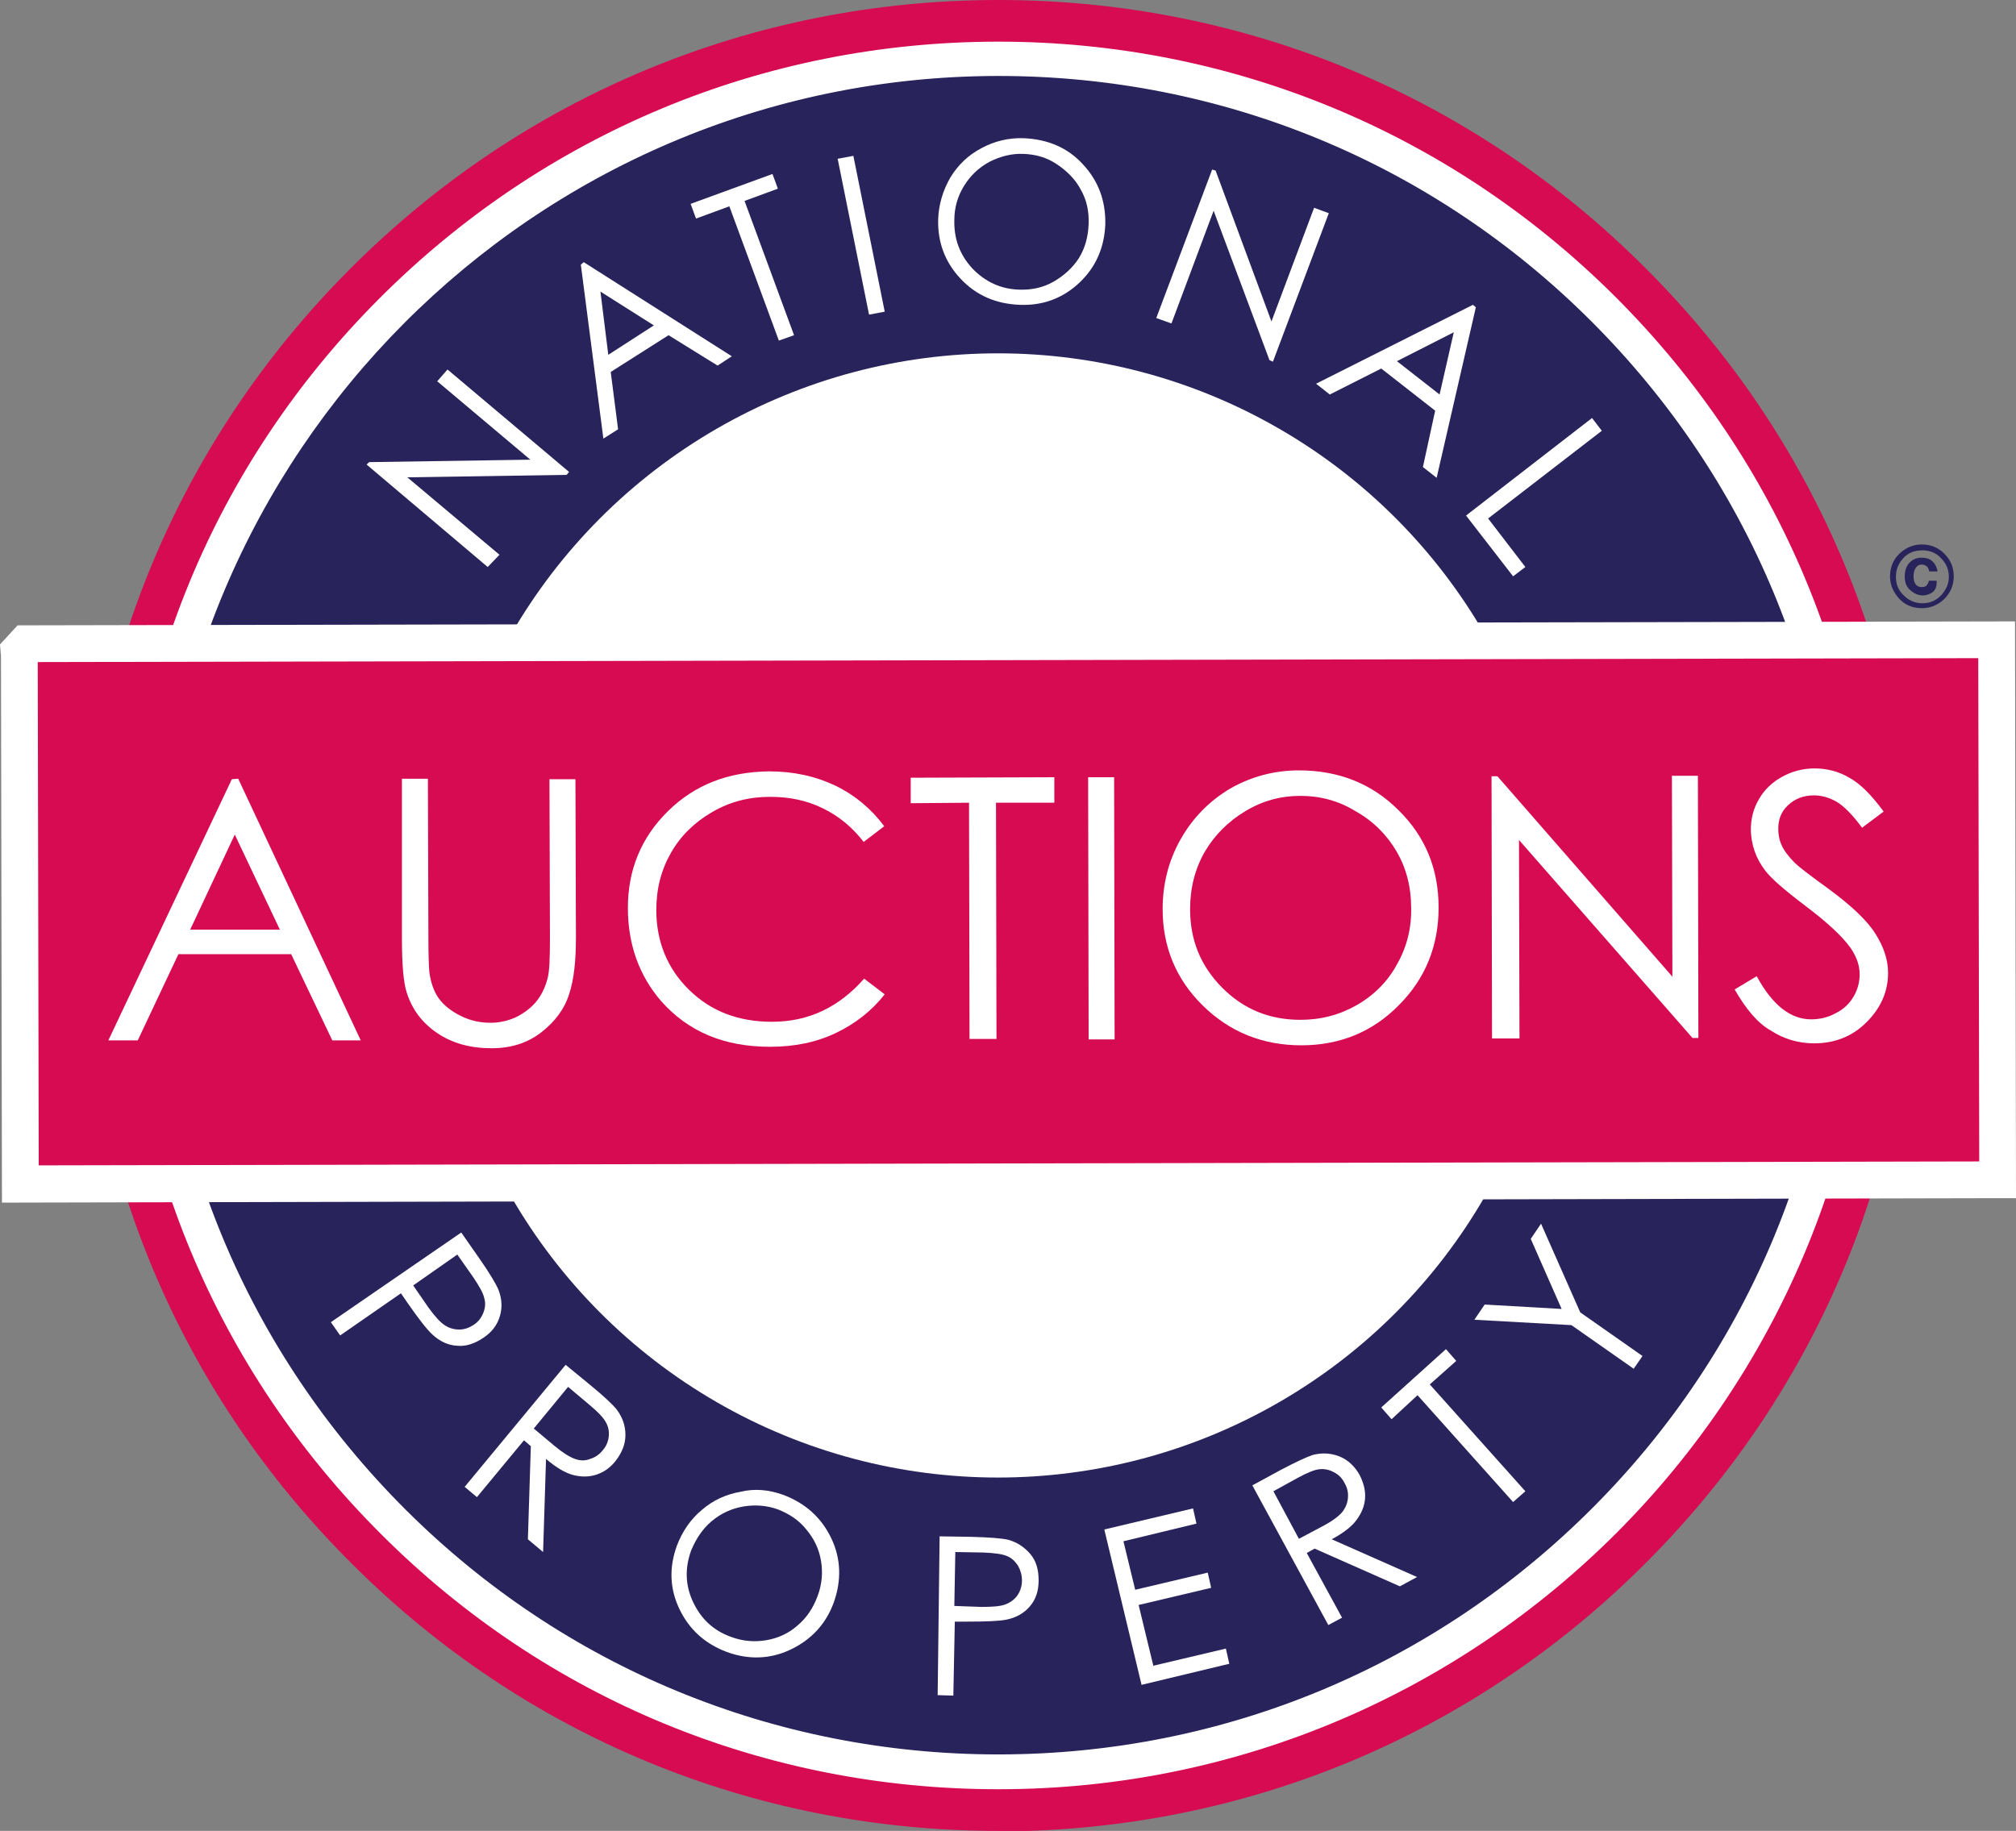
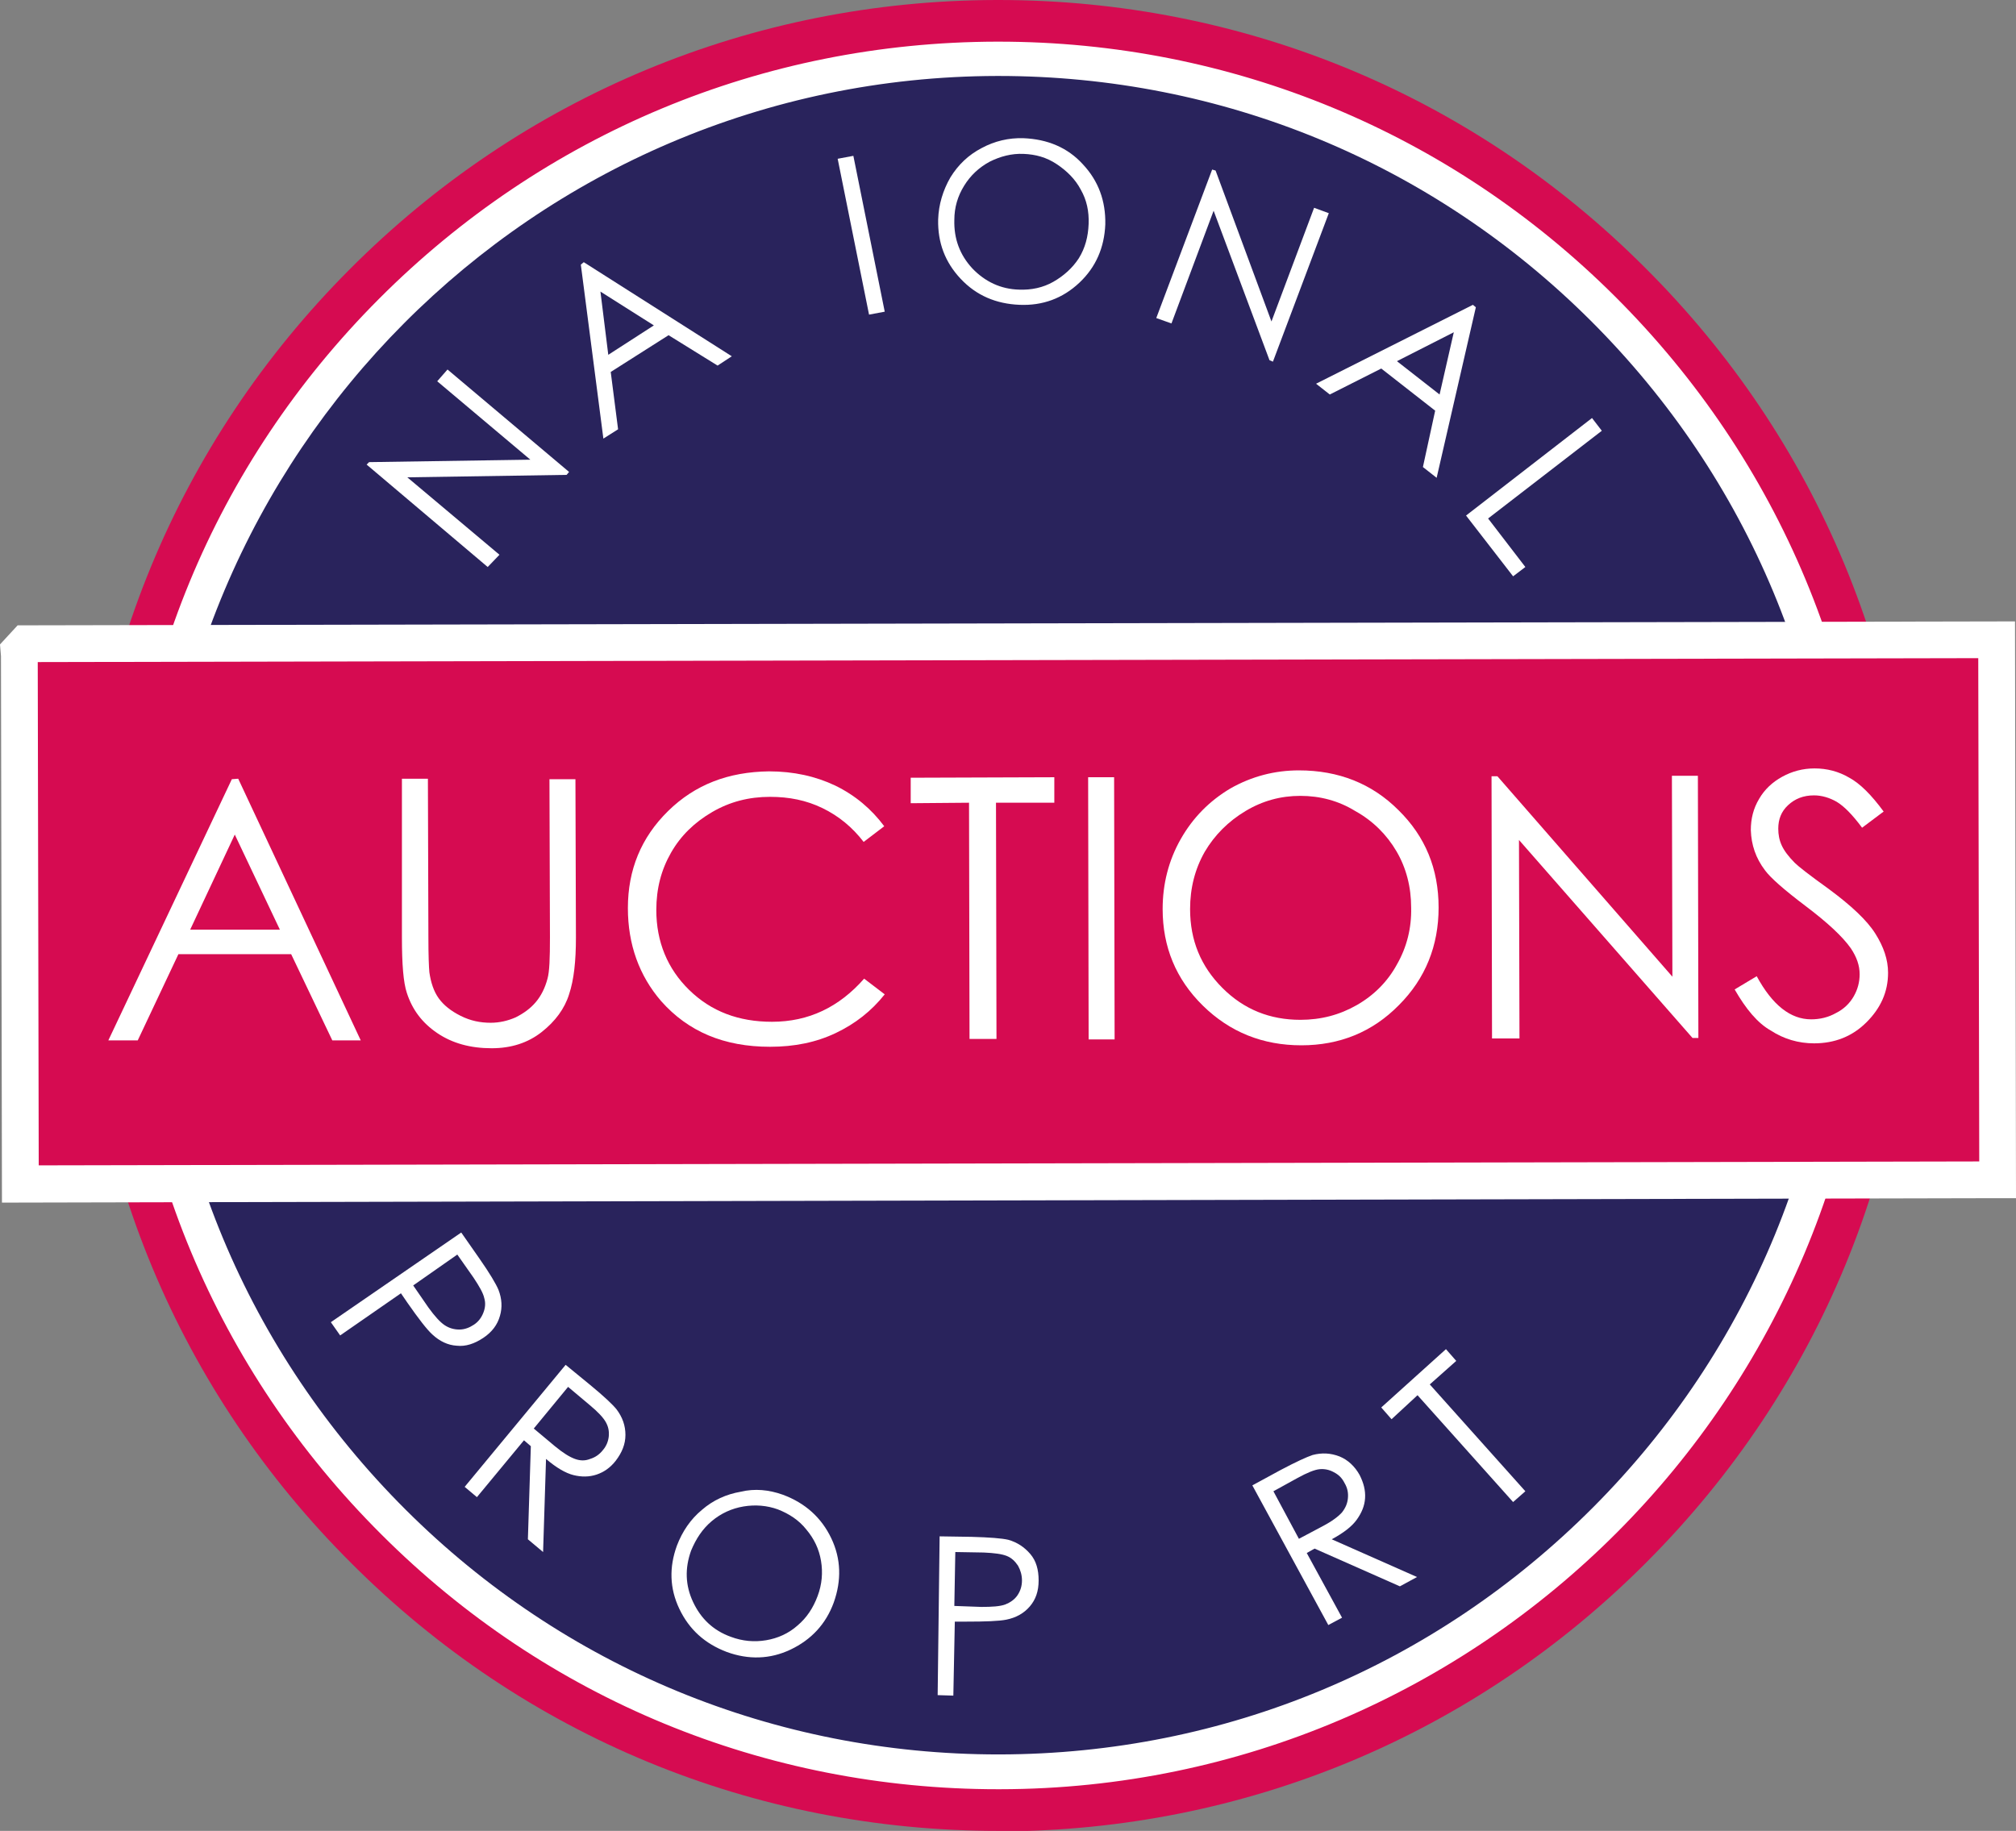
<svg xmlns="http://www.w3.org/2000/svg" version="1.1" x="0px" y="0px" viewBox="0 0 411.3 373.6" style="enable-background:new 0 0 411.3 373.6;" xml:space="preserve">
  <rect x="0" y="0" width="411.3" height="373.6" fill="#808080" stroke="none" />
  <style type="text/css">
	.st0{fill:#D60B51;}
	.st1{fill:#29235C;}
	.st2{fill:#FFFFFF;}
</style>
  <g id="Layer_2">
    <g>
      <g>
        <circle class="st0" cx="203.6" cy="186.8" r="174.8" />
        <path class="st0" d="M203.6,373.6c-49.8,0-96.6-19.3-131.8-54.5c-35.4-35.2-54.9-82.1-55-132C16.7,137.3,36.1,90.3,71.3,55     c35.2-35.4,82.1-54.9,132-55c0.1,0,0.3,0,0.4,0c49.8,0,96.6,19.3,131.8,54.5c35.4,35.2,54.9,82.1,55,132l0,0     c0.1,49.9-19.2,96.8-54.5,132.2c-35.2,35.4-82.1,54.9-132,55C203.9,373.6,203.8,373.6,203.6,373.6z M203.7,24c-0.1,0-0.2,0-0.3,0     c-43.5,0.1-84.3,17.1-115,47.9c-30.7,30.8-47.5,71.7-47.5,115.2c0.1,43.5,17.1,84.3,47.9,115c30.7,30.6,71.5,47.5,114.9,47.5     c0.1,0,0.2,0,0.3,0c43.5-0.1,84.3-17.1,115-47.9c30.7-30.8,47.5-71.7,47.5-115.2l0,0c-0.1-43.5-17.1-84.3-47.9-115     C287.8,40.8,247,24,203.7,24z" />
      </g>
      <g>
        <circle class="st1" cx="203.6" cy="186.8" r="174.8" />
        <path class="st2" d="M203.6,365.1c-47.5,0-92.2-18.4-125.8-52c-33.7-33.6-52.4-78.3-52.5-126S43.7,94.7,77.3,61     s78.3-52.4,126-52.5c0.1,0,0.2,0,0.4,0c47.5,0,92.2,18.5,125.8,52c33.7,33.6,52.4,78.3,52.5,126c0.2,98.3-79.6,178.5-178,178.6     C203.9,365.1,203.8,365.1,203.6,365.1z M203.7,15.5c-0.1,0-0.2,0-0.3,0c-94.5,0.2-171.1,77.2-171,171.6     c0.1,45.8,18,88.7,50.4,121c32.3,32.2,75.3,49.9,120.9,49.9c0.1,0,0.2,0,0.3,0c45.8-0.1,88.7-18,121-50.4     c32.3-32.4,50-75.5,49.9-121.2l0,0c-0.1-45.8-18-88.7-50.4-121C292.2,33.2,249.3,15.5,203.7,15.5z" />
      </g>
      <g>
        <path class="st2" d="M94.1,251.5l3.7,5.3c2.1,3,3.4,5.2,3.9,6.4c0.7,1.8,0.8,3.6,0.3,5.3c-0.5,1.8-1.6,3.3-3.4,4.5     c-1.8,1.2-3.6,1.8-5.4,1.6c-1.8-0.1-3.5-0.9-5-2.3c-1.1-1-2.8-3.2-5.1-6.5l-1.3-1.9l-12.4,8.6l-1.9-2.7L94.1,251.5z M93.3,256     l-9,6.3l3.1,4.5c1.3,1.8,2.4,3,3.3,3.6c0.9,0.6,1.9,0.9,3,0.9s2.1-0.4,3-1c0.9-0.6,1.5-1.4,1.9-2.4s0.5-2,0.2-3     c-0.2-1-1-2.4-2.2-4.2L93.3,256z" />
        <path class="st2" d="M115.4,278.5l5,4.1c2.8,2.3,4.6,4,5.4,5c1.2,1.6,1.8,3.3,1.8,5.2c0,1.9-0.7,3.6-2,5.3     c-1.1,1.4-2.4,2.3-3.9,2.8c-1.5,0.5-3.1,0.5-4.7,0.1s-3.5-1.5-5.6-3.3l-0.6,19l-3.1-2.6l0.6-19l-1.4-1.2l-9.6,11.6l-2.5-2.1     L115.4,278.5z M115.9,283l-7,8.5l4.3,3.6c1.7,1.4,3,2.2,4.1,2.6s2.1,0.4,3.1,0c1-0.3,1.9-0.9,2.6-1.8c0.7-0.8,1.1-1.8,1.2-2.8     c0.1-1.1-0.1-2-0.6-2.9c-0.5-0.9-1.6-2.1-3.3-3.5L115.9,283z" />
        <path class="st2" d="M159.7,305c4.6,1.7,7.9,4.7,9.9,8.9c2,4.2,2.1,8.6,0.5,13.1c-1.6,4.4-4.6,7.6-8.8,9.6c-4.2,2-8.6,2.1-13,0.5     c-4.5-1.7-7.7-4.6-9.7-8.8c-2-4.2-2.1-8.5-0.5-12.9c1.1-2.9,2.8-5.4,5.1-7.3c2.3-2,5-3.2,7.9-3.7C154,303.7,156.9,304,159.7,305z      M158.7,308c-2.2-0.8-4.6-1-7-0.6c-2.4,0.4-4.6,1.4-6.5,3c-1.9,1.6-3.2,3.6-4.2,6c-1.3,3.6-1.2,7.1,0.4,10.5     c1.6,3.4,4.1,5.8,7.7,7.1c2.4,0.9,4.8,1.1,7.2,0.7c2.4-0.4,4.6-1.4,6.4-3c1.9-1.6,3.2-3.6,4.1-6c0.9-2.4,1.1-4.8,0.7-7.2     c-0.4-2.4-1.4-4.5-3-6.4C163,310.2,161,308.9,158.7,308z" />
        <path class="st2" d="M191.7,313.5l6.5,0.1c3.7,0.1,6.2,0.3,7.5,0.6c1.8,0.5,3.3,1.5,4.5,2.9s1.7,3.2,1.7,5.4     c0,2.2-0.6,3.9-1.8,5.3s-2.8,2.3-4.8,2.7c-1.5,0.3-4.2,0.4-8.2,0.4l-2.3,0l-0.3,15.1l-3.2-0.1L191.7,313.5z M194.9,316.7l-0.2,11     l5.5,0.2c2.2,0,3.8-0.1,4.9-0.5c1-0.4,1.9-1,2.5-1.9s0.9-1.9,0.9-3c0-1.1-0.3-2.1-0.8-3c-0.6-0.9-1.3-1.6-2.3-2     c-1-0.4-2.5-0.6-4.7-0.7L194.9,316.7z" />
-         <path class="st2" d="M225.3,312.1l18.1-4.3l0.7,3.1l-14.9,3.6l2.4,9.9l14.8-3.5l0.7,3.1l-14.8,3.5l3,12.4l14.8-3.5l0.7,3.1     l-17.9,4.3L225.3,312.1z" />
        <path class="st2" d="M255.5,303.1l5.7-3.1c3.2-1.7,5.4-2.7,6.6-3.1c1.9-0.5,3.7-0.4,5.5,0.3c1.7,0.7,3.1,2,4.1,3.8     c0.8,1.6,1.2,3.1,1.1,4.7c-0.1,1.6-0.7,3-1.7,4.4s-2.7,2.7-5.1,4l17.4,7.7l-3.5,1.9l-17.4-7.7l-1.6,0.9l7.2,13.2l-2.8,1.5     L255.5,303.1z M259.8,304.3l5.2,9.7l4.9-2.6c1.9-1,3.2-2,3.9-2.8c0.7-0.9,1.1-1.8,1.2-2.9c0.1-1.1-0.1-2.1-0.7-3.1     c-0.5-1-1.2-1.7-2.2-2.2c-0.9-0.5-1.9-0.7-2.9-0.6c-1,0.1-2.5,0.7-4.5,1.8L259.8,304.3z" />
        <path class="st2" d="M283.9,289.6l-2.1-2.4l13.2-11.9l2.1,2.4l-5.4,4.8l19.5,21.8l-2.5,2.2l-19.5-21.8L283.9,289.6z" />
-         <path class="st2" d="M300.8,269.3l2.1-3.1l15.7,0.9l-6.3-14.3l2.1-3.1l8,18.1l12.7,8.9l-1.8,2.6l-12.7-8.9L300.8,269.3z" />
      </g>
      <g>
        <path class="st2" d="M99.5,115.7L74.8,94.8l0.5-0.5l32.9-0.5l-19-16l2.1-2.4l24.8,20.9l-0.5,0.6l-32.5,0.5l18.8,15.8L99.5,115.7z     " />
        <path class="st2" d="M119.1,53.5l30.2,19.2l-2.9,1.9l-10-6.2l-11.8,7.5l1.5,11.7l-3,1.9l-4.6-35.5L119.1,53.5z M122.5,59.5     l1.6,12.9l9.3-6L122.5,59.5z" />
-         <path class="st2" d="M142,44.6l-1.1-3l16.7-6.1l1.1,3l-6.8,2.5L162,68.4l-3.1,1.1l-10.1-27.4L142,44.6z" />
        <path class="st2" d="M170.9,32.4l3.2-0.6l6.4,31.8l-3.2,0.6L170.9,32.4z" />
        <path class="st2" d="M208.8,28.2c4.9,0.2,9,1.9,12.1,5.3c3.2,3.4,4.7,7.5,4.6,12.3c-0.2,4.7-1.9,8.7-5.3,11.9     c-3.4,3.2-7.5,4.7-12.2,4.5c-4.8-0.2-8.8-1.9-12-5.3c-3.2-3.4-4.7-7.4-4.6-12.1c0.1-3.1,1-6,2.5-8.6c1.6-2.6,3.7-4.6,6.4-6     C202.9,28.8,205.8,28.1,208.8,28.2z M208.8,31.4c-2.4-0.1-4.7,0.5-6.9,1.6c-2.2,1.2-3.9,2.8-5.2,4.9c-1.3,2.1-2,4.4-2,7     c-0.1,3.8,1.1,7.1,3.7,9.9c2.6,2.7,5.8,4.2,9.5,4.3c2.5,0.1,4.9-0.4,7-1.6s3.9-2.8,5.2-4.8c1.3-2.1,1.9-4.4,2-7     c0.1-2.6-0.4-4.9-1.6-7c-1.1-2.1-2.8-3.8-4.9-5.2S211.3,31.5,208.8,31.4z" />
        <path class="st2" d="M235.9,64.9l11.4-30.3l0.7,0.2l11.4,30.8l8.7-23.2l3,1.1l-11.4,30.3l-0.7-0.3l-11.4-30.5l-8.6,23L235.9,64.9     z" />
        <path class="st2" d="M301.1,62.7l-8,34.8l-2.8-2.2l2.5-11.5l-11-8.6l-10.5,5.3l-2.8-2.2l32-16.1L301.1,62.7z M296.6,67.8     L285,73.7l8.7,6.8L296.6,67.8z" />
        <path class="st2" d="M324.8,85.3l2,2.6l-23.2,17.9l7.6,9.9l-2.5,1.9l-9.6-12.4L324.8,85.3z" />
      </g>
      <g>
-         <circle class="st2" cx="203.6" cy="186.8" r="114.7" />
-       </g>
+         </g>
      <g>
        <g>
          <path class="st2" d="M405.3,238.5C405.3,238.5,405.3,238.5,405.3,238.5L6.4,239.4c0,0,0,0,0,0L6.2,133.7c0,0,0,0,0,0l398.9-0.8      c0,0,0,0,0,0L405.3,238.5z" />
        </g>
        <g>
          <path class="st2" d="M0.4,245.4L0.2,133.9L0,131.5l3.6-3.9l2.6,0l404.9-0.8l0.2,117.7l-6,0L0.4,245.4z M12.2,139.6l0.2,93.7      l386.9-0.8l-0.2-93.7L12.2,139.6z" />
        </g>
      </g>
      <g>
        <g>
          <path class="st0" d="M405.3,238.5C405.3,238.5,405.3,238.5,405.3,238.5L6.4,239.4c0,0,0,0,0,0L6.2,133.7c0,0,0,0,0,0l398.9-0.8      c0,0,0,0,0,0L405.3,238.5z" />
        </g>
        <g>
          <path class="st2" d="M4.9,240.9l0-1.5L4.7,133.7l0-0.6l0.9-1l0.7,0l400.4-0.8l0,1.5l0.2,107.2l-1.5,0L4.9,240.9z M7.7,135.1      l0.2,102.7l395.9-0.8l-0.2-102.7L7.7,135.1z" />
        </g>
      </g>
      <g>
        <path class="st2" d="M48.6,158.9l25,53.4l-5.8,0l-8.4-17.6l-23,0l-8.3,17.6l-6,0L47.3,159L48.6,158.9z M47.9,170.3l-9.1,19.4     l18.3,0L47.9,170.3z" />
        <path class="st2" d="M82,158.9l5.3,0l0.1,32.3c0,3.8,0.1,6.2,0.2,7.2c0.3,2.1,0.9,3.9,1.9,5.3c1,1.4,2.5,2.6,4.5,3.6     c2,1,4,1.4,6.1,1.4c1.8,0,3.5-0.4,5.1-1.1c1.6-0.8,3-1.8,4.1-3.1c1.1-1.3,1.9-2.9,2.4-4.8c0.4-1.4,0.5-4.1,0.5-8.4l-0.1-32.3     l5.3,0l0.1,32.3c0,4.8-0.4,8.6-1.4,11.6c-0.9,2.9-2.8,5.5-5.6,7.7s-6.2,3.3-10.2,3.3c-4.3,0-8-1-11.1-3.1     c-3.1-2.1-5.1-4.8-6.2-8.2c-0.7-2.1-1-5.8-1-11.3L82,158.9z" />
        <path class="st2" d="M180.4,168.6l-4.2,3.2c-2.3-3-5.1-5.3-8.4-6.9c-3.3-1.6-6.8-2.3-10.7-2.3c-4.3,0-8.2,1-11.8,3.1     c-3.6,2.1-6.4,4.8-8.4,8.3s-3,7.3-3,11.7c0,6.5,2.3,12,6.7,16.3c4.5,4.4,10.1,6.5,16.9,6.5c7.5,0,13.7-3,18.8-8.8l4.2,3.2     c-2.7,3.4-6,6-10,7.9c-4,1.9-8.4,2.8-13.4,2.8c-9.4,0-16.7-3.1-22.2-9.3c-4.5-5.2-6.8-11.6-6.8-19c0-7.8,2.7-14.4,8.2-19.8     c5.5-5.4,12.3-8,20.6-8.1c5,0,9.5,1,13.5,2.9C174.5,162.3,177.8,165.1,180.4,168.6z" />
        <path class="st2" d="M185.8,163.9l0-5.2l29.3-0.1l0,5.2l-11.9,0l0.1,48.2l-5.5,0l-0.1-48.2L185.8,163.9z" />
        <path class="st2" d="M222,158.6l5.3,0l0.1,53.5l-5.3,0L222,158.6z" />
        <path class="st2" d="M265,157.2c8.1,0,14.9,2.7,20.3,8.1c5.5,5.4,8.2,12,8.2,19.9c0,7.8-2.7,14.5-8.1,19.9     c-5.4,5.5-12.1,8.2-19.9,8.2c-7.9,0-14.6-2.7-20.1-8.1c-5.5-5.4-8.2-12-8.2-19.7c0-5.1,1.2-9.9,3.7-14.3     c2.5-4.4,5.9-7.8,10.1-10.3C255.4,158.4,260.1,157.2,265,157.2z M265.3,162.4c-4,0-7.7,1-11.2,3.1s-6.3,4.9-8.3,8.3     c-2,3.5-3,7.4-3,11.7c0,6.4,2.2,11.7,6.6,16.1c4.4,4.4,9.7,6.5,15.9,6.5c4.2,0,8-1,11.5-3c3.5-2,6.3-4.8,8.2-8.3     c2-3.5,3-7.4,2.9-11.6c0-4.2-1-8.1-3-11.5c-2-3.4-4.8-6.2-8.4-8.2C273.1,163.4,269.3,162.4,265.3,162.4z" />
        <path class="st2" d="M304.4,211.9l-0.1-53.5l1.2,0l35.7,40.9l-0.1-41l5.3,0l0.1,53.5l-1.2,0l-35.4-40.4l0.1,40.5L304.4,211.9z" />
        <path class="st2" d="M353.9,201.9l4.5-2.7c3.2,5.9,6.9,8.8,11.1,8.8c1.8,0,3.5-0.4,5.1-1.3c1.6-0.8,2.8-2,3.6-3.4     c0.8-1.4,1.2-2.9,1.2-4.5c0-1.8-0.6-3.5-1.8-5.3c-1.7-2.4-4.7-5.2-9.2-8.6c-4.5-3.4-7.2-5.8-8.3-7.3c-1.9-2.5-2.8-5.2-2.9-8.2     c0-2.3,0.5-4.4,1.7-6.4c1.1-1.9,2.7-3.4,4.7-4.5c2-1.1,4.2-1.7,6.6-1.7c2.5,0,4.9,0.6,7.1,1.9c2.2,1.2,4.5,3.5,7,6.9l-4.4,3.3     c-2-2.7-3.7-4.4-5.2-5.3c-1.4-0.8-3-1.3-4.6-1.3c-2.2,0-3.9,0.7-5.3,2c-1.4,1.3-2,2.9-2,4.8c0,1.2,0.2,2.3,0.7,3.4     c0.5,1.1,1.4,2.3,2.7,3.6c0.7,0.7,3,2.5,6.9,5.3c4.6,3.4,7.8,6.4,9.5,9.1c1.7,2.7,2.6,5.3,2.6,8c0,3.9-1.5,7.2-4.4,10.1     c-2.9,2.9-6.5,4.3-10.7,4.3c-3.2,0-6.2-0.9-8.8-2.6C358.6,208.8,356.2,205.9,353.9,201.9z" />
      </g>
    </g>
  </g>
  <g id="Layer_1">
    <g>
-       <path class="st1" d="M396.6,122.3c-1.3,1.2-2.8,1.8-4.5,1.8c-1.8,0-3.4-0.6-4.6-1.9s-1.9-2.8-1.9-4.6c0-1.9,0.7-3.5,2-4.7    c1.3-1.2,2.8-1.8,4.5-1.8c1.8,0,3.3,0.6,4.6,1.9s1.9,2.8,1.9,4.6C398.6,119.5,397.9,121,396.6,122.3z M388.3,113.9    c-1,1.1-1.5,2.3-1.5,3.8c0,1.5,0.5,2.8,1.6,3.8c1,1,2.3,1.6,3.8,1.6c1.5,0,2.7-0.5,3.8-1.6c1-1.1,1.6-2.3,1.6-3.8    c0-1.4-0.5-2.7-1.6-3.8c-1-1.1-2.3-1.6-3.8-1.6C390.6,112.3,389.3,112.8,388.3,113.9z M394.2,120.9c-0.6,0.4-1.3,0.6-1.9,0.6    c-1,0-1.8-0.4-2.6-1.1s-1.1-1.6-1.1-2.8c0-1.1,0.3-2,0.9-2.7s1.5-1.1,2.5-1.1c0.7,0,1.3,0.1,1.8,0.4c0.8,0.5,1.3,1.3,1.5,2.4    l-1.7,0c-0.1-0.5-0.3-0.9-0.6-1.1c-0.3-0.2-0.6-0.3-0.9-0.3c-0.5,0-0.9,0.2-1.2,0.6c-0.3,0.4-0.5,1-0.5,1.8c0,0.8,0.2,1.4,0.5,1.7    c0.3,0.4,0.8,0.5,1.2,0.5c0.4,0,0.8-0.1,1-0.4s0.4-0.5,0.4-0.9h1.6C395.2,119.7,394.8,120.5,394.2,120.9z" />
-     </g>
+       </g>
  </g>
</svg>